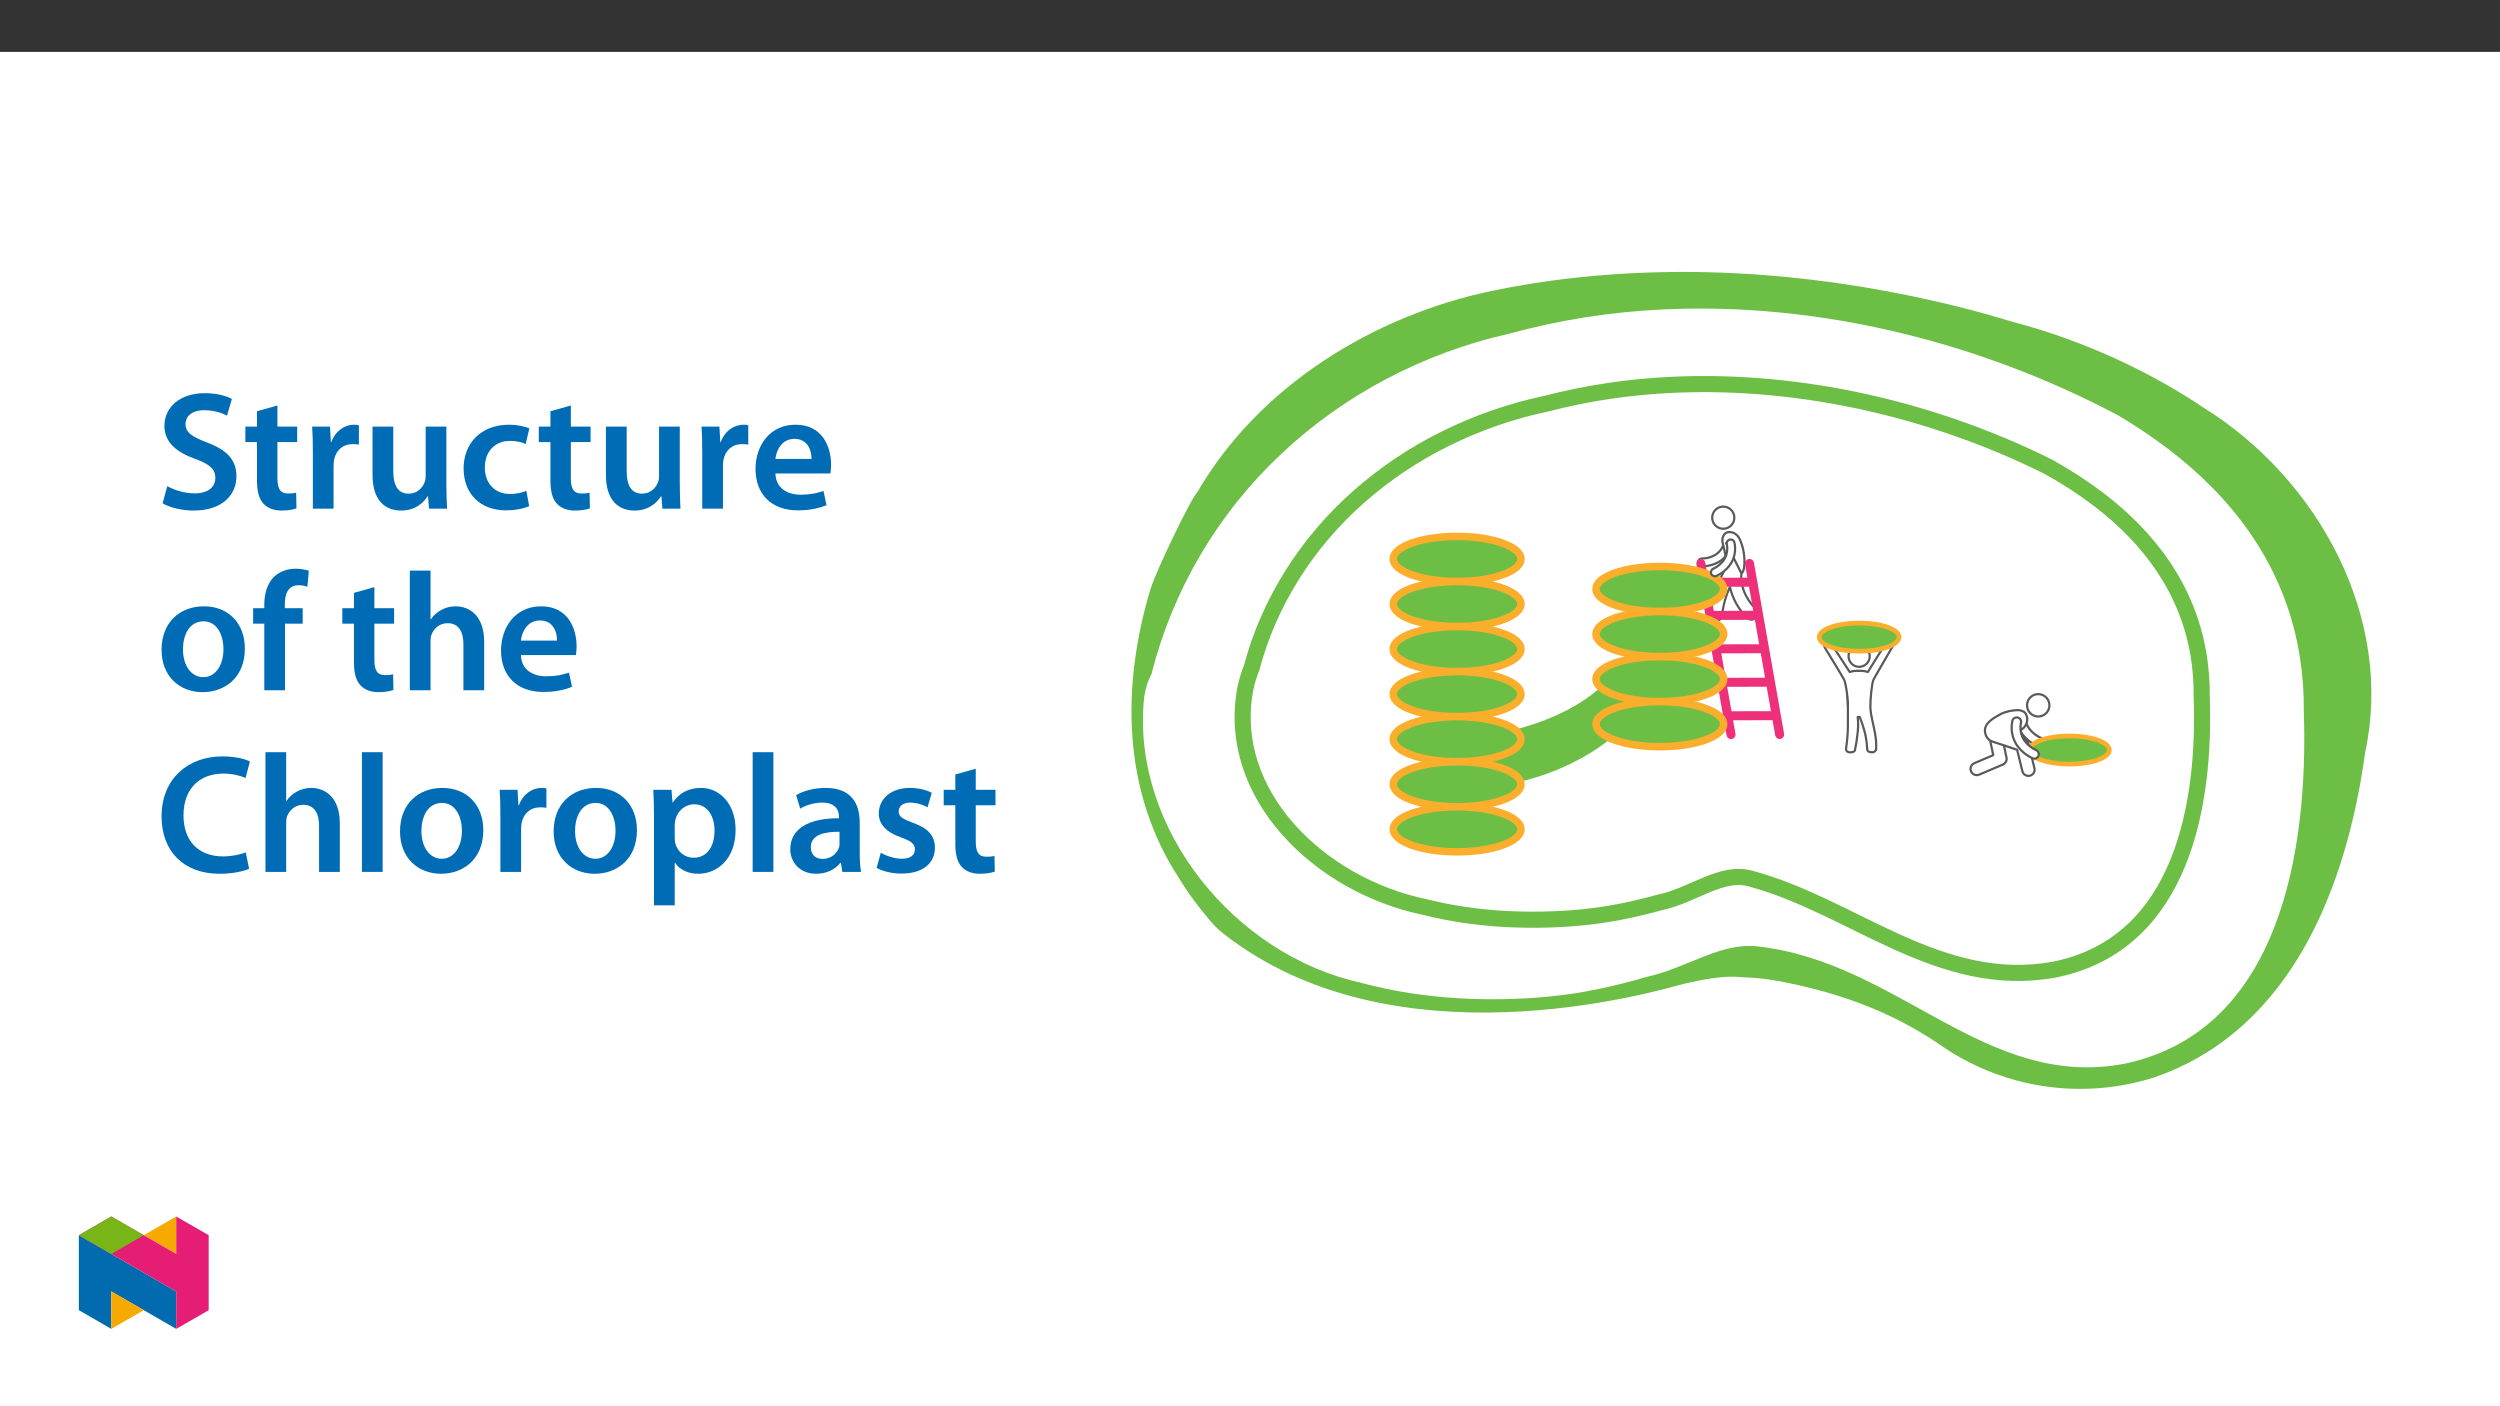
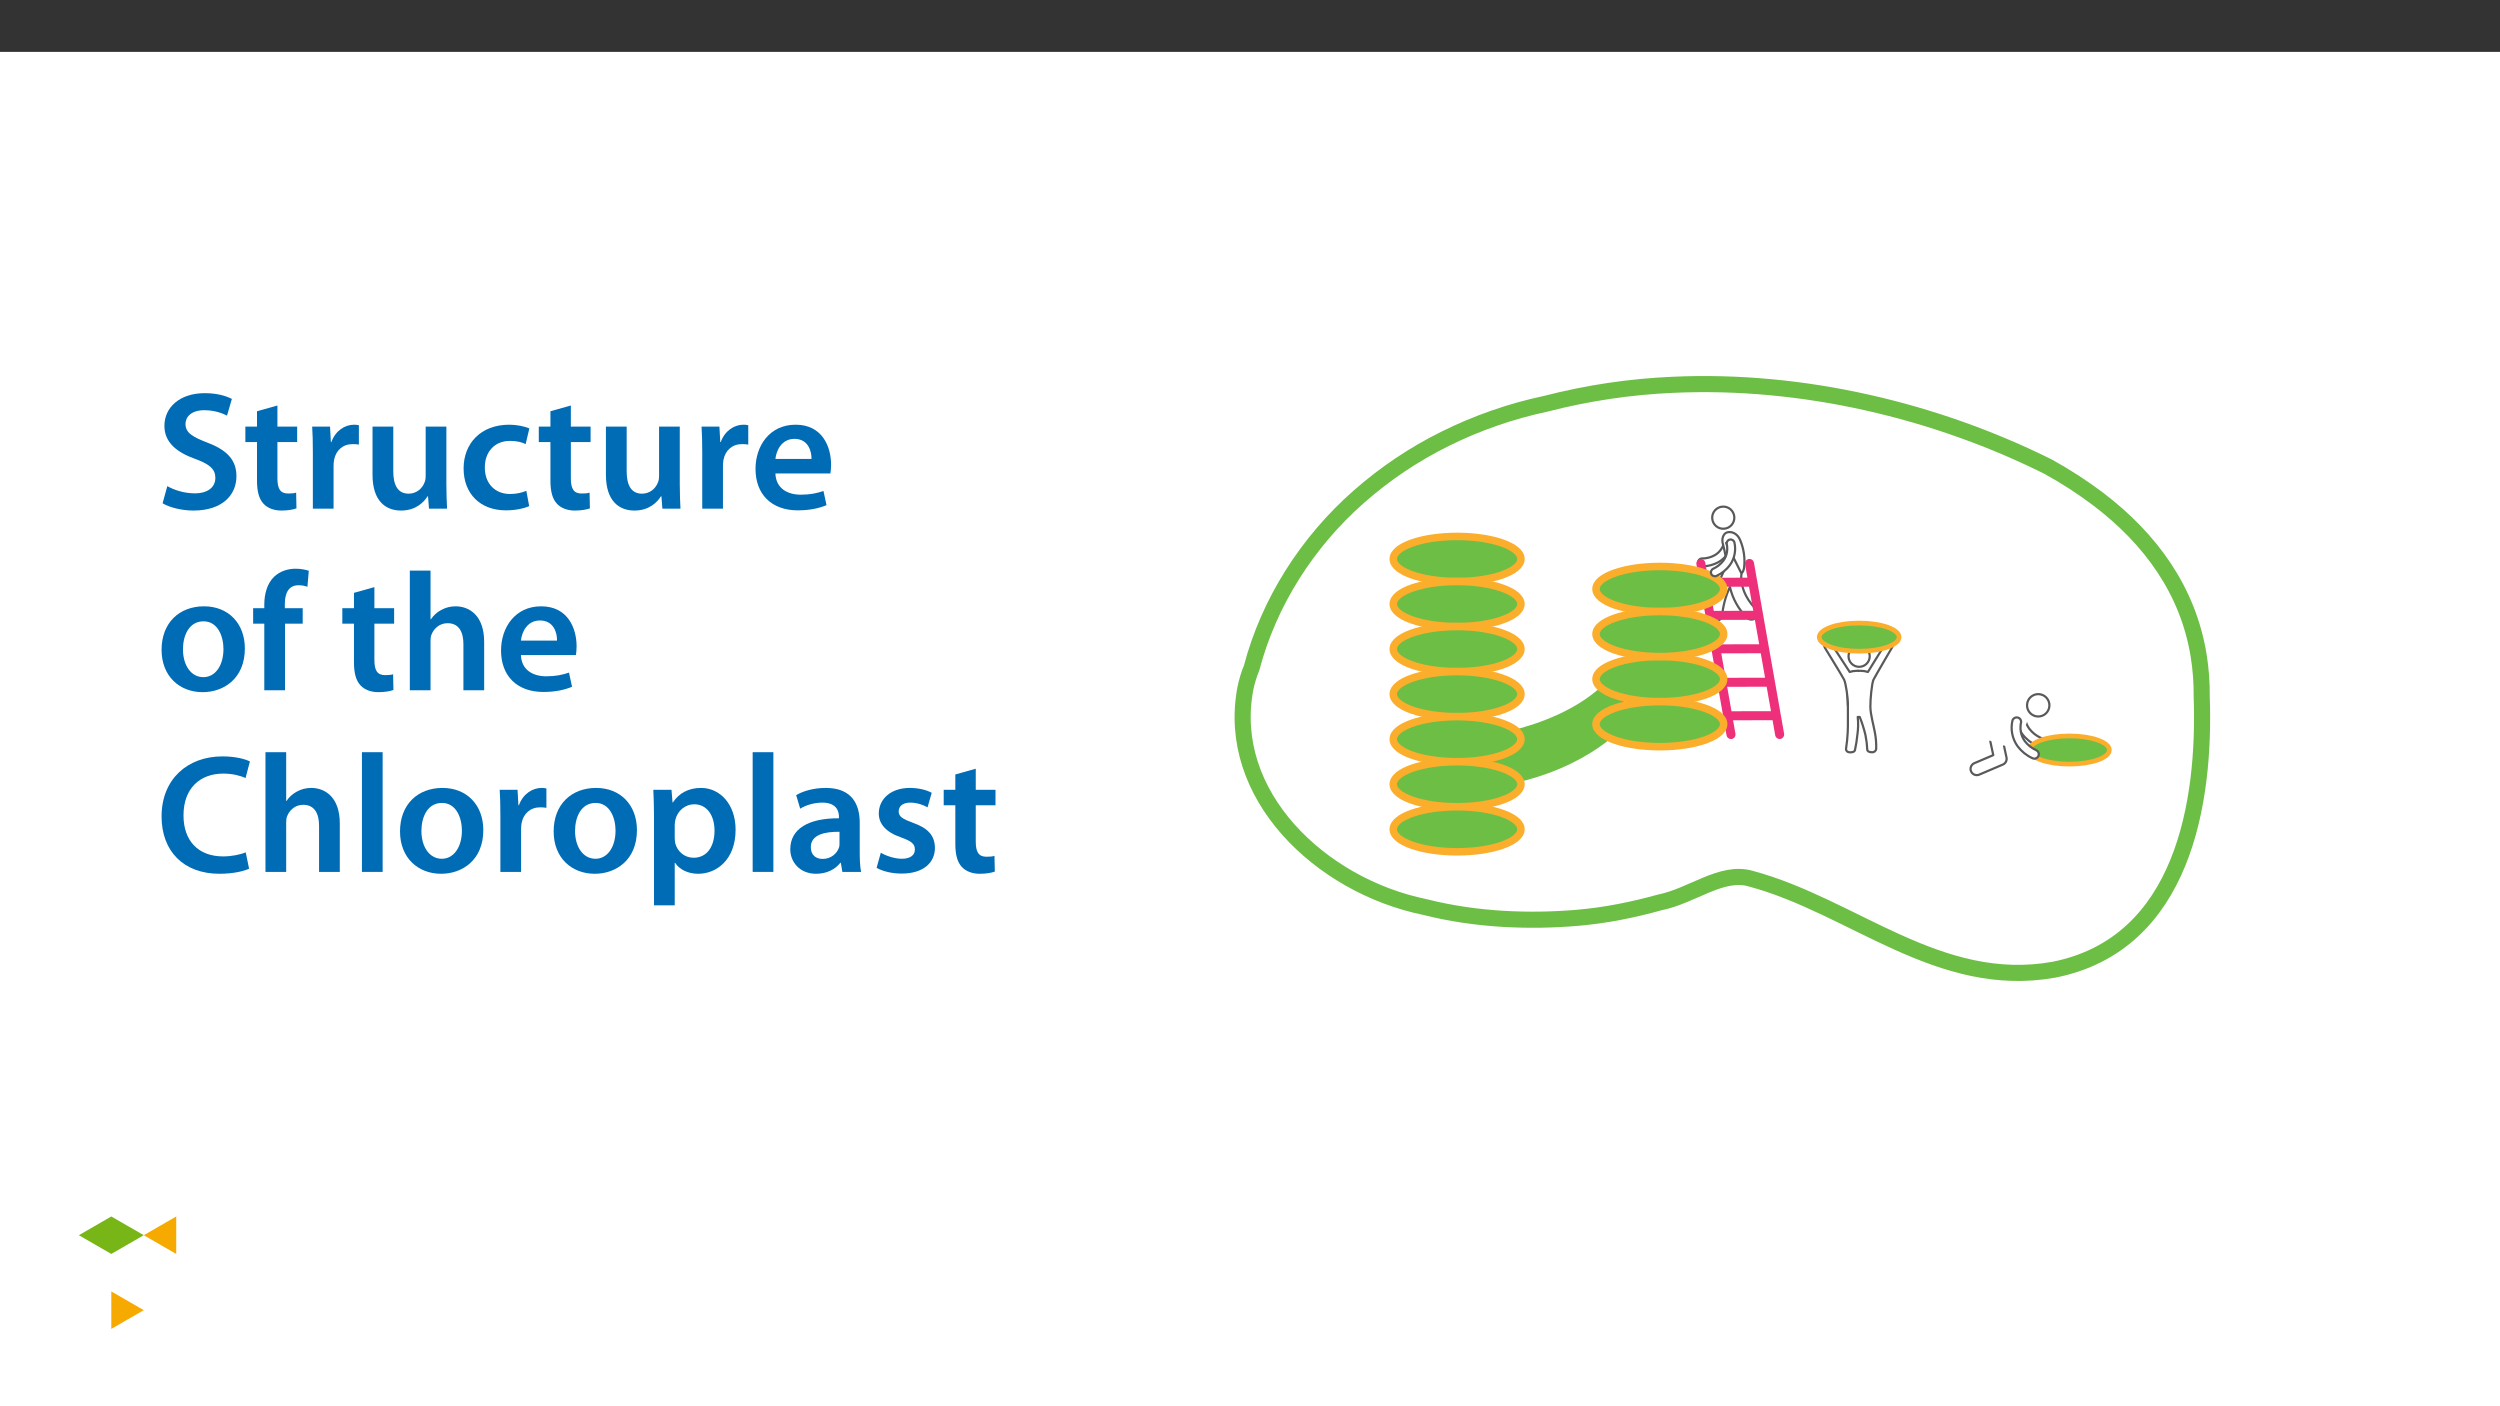
<svg xmlns="http://www.w3.org/2000/svg" xmlns:xlink="http://www.w3.org/1999/xlink" viewBox="0 0 960 540" version="1.1">
  <rect x="0" y="0" width="960" height="540" fill="#333333" stroke="none" />
  <defs>
    <g>
      <symbol overflow="visible" id="glyph0-0">
        <path style="stroke:none;" d="M 0 0 L 32.375 0 L 32.375 -45.328 L 0 -45.328 Z M 16.188 -25.578 L 5.188 -42.094 L 27.188 -42.094 Z M 18.125 -22.656 L 29.141 -39.172 L 29.141 -6.156 Z M 5.188 -3.234 L 16.188 -19.75 L 27.188 -3.234 Z M 3.234 -39.172 L 14.25 -22.656 L 3.234 -6.156 Z M 3.234 -39.172 " />
      </symbol>
      <symbol overflow="visible" id="glyph0-1">
        <path style="stroke:none;" d="M 2.656 -2.078 C 5.047 -0.578 9.844 0.719 14.5 0.719 C 25.703 0.719 31.016 -5.375 31.016 -12.438 C 31.016 -18.719 27.391 -22.531 19.812 -25.375 C 13.984 -27.641 11.453 -29.203 11.453 -32.562 C 11.453 -35.156 13.594 -37.812 18.641 -37.812 C 22.734 -37.812 25.766 -36.578 27.391 -35.734 L 29.266 -42.156 C 27 -43.312 23.562 -44.359 18.844 -44.359 C 9.328 -44.359 3.359 -38.984 3.359 -31.797 C 3.359 -25.516 7.969 -21.688 15.219 -19.094 C 20.719 -17.094 22.922 -15.156 22.922 -11.844 C 22.922 -8.281 20.078 -5.891 15.016 -5.891 C 10.938 -5.891 7 -7.188 4.469 -8.672 Z M 2.656 -2.078 " />
      </symbol>
      <symbol overflow="visible" id="glyph0-2">
        <path style="stroke:none;" d="M 5.562 -37.422 L 5.562 -31.531 L 1.094 -31.531 L 1.094 -25.578 L 5.562 -25.578 L 5.562 -10.75 C 5.562 -6.609 6.344 -3.688 8.094 -1.875 C 9.578 -0.266 11.984 0.719 14.953 0.719 C 17.422 0.719 19.547 0.328 20.719 -0.125 L 20.594 -6.156 C 19.688 -5.891 18.906 -5.828 17.484 -5.828 C 14.438 -5.828 13.406 -7.766 13.406 -11.656 L 13.406 -25.578 L 20.984 -25.578 L 20.984 -31.531 L 13.406 -31.531 L 13.406 -39.625 Z M 5.562 -37.422 " />
      </symbol>
      <symbol overflow="visible" id="glyph0-3">
        <path style="stroke:none;" d="M 4.281 0 L 12.234 0 L 12.234 -16.375 C 12.234 -17.219 12.297 -18.062 12.438 -18.781 C 13.141 -22.406 15.797 -24.797 19.547 -24.797 C 20.531 -24.797 21.234 -24.734 21.953 -24.609 L 21.953 -32.047 C 21.297 -32.188 20.844 -32.25 20.078 -32.25 C 16.641 -32.25 12.953 -29.984 11.391 -25.578 L 11.203 -25.578 L 10.875 -31.531 L 4.016 -31.531 C 4.203 -28.75 4.281 -25.641 4.281 -21.375 Z M 4.281 0 " />
      </symbol>
      <symbol overflow="visible" id="glyph0-4">
        <path style="stroke:none;" d="M 32.5 -31.531 L 24.547 -31.531 L 24.547 -12.5 C 24.547 -11.594 24.406 -10.688 24.094 -10.031 C 23.312 -7.969 21.234 -5.766 18 -5.766 C 13.797 -5.766 12.109 -9.125 12.109 -14.375 L 12.109 -31.531 L 4.141 -31.531 L 4.141 -13.016 C 4.141 -2.719 9.391 0.719 15.094 0.719 C 20.781 0.719 23.891 -2.531 25.25 -4.734 L 25.453 -4.734 L 25.828 0 L 32.766 0 C 32.641 -2.594 32.5 -5.703 32.5 -9.453 Z M 32.5 -31.531 " />
      </symbol>
      <symbol overflow="visible" id="glyph0-5">
        <path style="stroke:none;" d="M 26.359 -6.859 C 24.797 -6.219 22.797 -5.641 20.078 -5.641 C 14.641 -5.641 10.422 -9.328 10.422 -15.797 C 10.359 -21.562 13.984 -26.031 20.078 -26.031 C 22.922 -26.031 24.797 -25.453 26.094 -24.797 L 27.516 -30.828 C 25.703 -31.594 22.734 -32.25 19.812 -32.25 C 8.734 -32.25 2.266 -24.922 2.266 -15.469 C 2.266 -5.703 8.672 0.641 18.516 0.641 C 22.469 0.641 25.766 -0.188 27.453 -0.969 Z M 26.359 -6.859 " />
      </symbol>
      <symbol overflow="visible" id="glyph0-6">
        <path style="stroke:none;" d="M 31.016 -13.531 C 31.141 -14.25 31.281 -15.406 31.281 -16.906 C 31.281 -23.828 27.906 -32.25 17.672 -32.25 C 7.578 -32.25 2.266 -24.016 2.266 -15.281 C 2.266 -5.641 8.281 0.641 18.516 0.641 C 23.047 0.641 26.812 -0.188 29.531 -1.359 L 28.359 -6.797 C 25.906 -5.953 23.312 -5.375 19.625 -5.375 C 14.5 -5.375 10.094 -7.828 9.906 -13.531 Z M 9.906 -19.094 C 10.234 -22.344 12.297 -26.812 17.219 -26.812 C 22.531 -26.812 23.828 -22.016 23.766 -19.094 Z M 9.906 -19.094 " />
      </symbol>
      <symbol overflow="visible" id="glyph0-7">
        <path style="stroke:none;" d="M 18.578 -32.25 C 9.062 -32.25 2.266 -25.906 2.266 -15.547 C 2.266 -5.375 9.188 0.719 18.062 0.719 C 26.094 0.719 34.25 -4.469 34.25 -16.062 C 34.25 -25.641 27.969 -32.25 18.578 -32.25 Z M 18.391 -26.484 C 23.828 -26.484 26.031 -20.781 26.031 -15.859 C 26.031 -9.453 22.859 -5.047 18.328 -5.047 C 13.531 -5.047 10.484 -9.641 10.484 -15.734 C 10.484 -20.984 12.75 -26.484 18.391 -26.484 Z M 18.391 -26.484 " />
      </symbol>
      <symbol overflow="visible" id="glyph0-8">
        <path style="stroke:none;" d="M 13.141 0 L 13.141 -25.578 L 19.938 -25.578 L 19.938 -31.531 L 13.078 -31.531 L 13.078 -33.156 C 13.078 -37.031 14.375 -40.344 18.328 -40.344 C 19.812 -40.344 20.844 -40.078 21.75 -39.75 L 22.281 -45.906 C 21.047 -46.297 19.359 -46.688 17.219 -46.688 C 14.438 -46.688 11.328 -45.844 9 -43.641 C 6.281 -41.047 5.188 -36.969 5.188 -32.891 L 5.188 -31.531 L 0.906 -31.531 L 0.906 -25.578 L 5.188 -25.578 L 5.188 0 Z M 13.141 0 " />
      </symbol>
      <symbol overflow="visible" id="glyph0-9">
        <path style="stroke:none;" d="M 4.281 0 L 12.234 0 L 12.234 -18.906 C 12.234 -19.75 12.297 -20.594 12.562 -21.297 C 13.469 -23.703 15.672 -25.766 18.781 -25.766 C 23.188 -25.766 24.859 -22.281 24.859 -17.734 L 24.859 0 L 32.828 0 L 32.828 -18.578 C 32.828 -28.688 27.188 -32.25 21.828 -32.25 C 19.812 -32.25 17.938 -31.734 16.312 -30.828 C 14.703 -29.984 13.344 -28.75 12.375 -27.266 L 12.234 -27.266 L 12.234 -45.969 L 4.281 -45.969 Z M 4.281 0 " />
      </symbol>
      <symbol overflow="visible" id="glyph0-10">
        <path style="stroke:none;" d="M 34.578 -7.516 C 32.438 -6.609 29.078 -5.953 25.906 -5.953 C 16.25 -5.953 10.688 -12.047 10.688 -21.688 C 10.688 -32.188 17.094 -37.75 25.969 -37.75 C 29.531 -37.75 32.438 -36.969 34.516 -36.062 L 36.188 -42.406 C 34.578 -43.25 30.891 -44.359 25.641 -44.359 C 12.297 -44.359 2.266 -35.672 2.266 -21.297 C 2.266 -7.969 10.688 0.719 24.547 0.719 C 29.844 0.719 34 -0.328 35.875 -1.234 Z M 34.578 -7.516 " />
      </symbol>
      <symbol overflow="visible" id="glyph0-11">
        <path style="stroke:none;" d="M 4.281 0 L 12.234 0 L 12.234 -45.969 L 4.281 -45.969 Z M 4.281 0 " />
      </symbol>
      <symbol overflow="visible" id="glyph0-12">
        <path style="stroke:none;" d="M 4.281 12.828 L 12.234 12.828 L 12.234 -3.5 L 12.375 -3.5 C 13.984 -0.969 17.281 0.719 21.234 0.719 C 28.422 0.719 35.609 -4.797 35.609 -16.188 C 35.609 -26.031 29.594 -32.25 22.344 -32.25 C 17.547 -32.25 13.859 -30.234 11.531 -26.672 L 11.391 -26.672 L 11 -31.531 L 4.016 -31.531 C 4.141 -28.562 4.281 -25.188 4.281 -21.047 Z M 12.234 -18.062 C 12.234 -18.719 12.375 -19.422 12.5 -20.078 C 13.344 -23.562 16.375 -25.969 19.688 -25.969 C 24.797 -25.969 27.516 -21.438 27.516 -15.859 C 27.516 -9.641 24.547 -5.438 19.484 -5.438 C 16.062 -5.438 13.281 -7.766 12.438 -11 C 12.297 -11.719 12.234 -12.438 12.234 -13.203 Z M 12.234 -18.062 " />
      </symbol>
      <symbol overflow="visible" id="glyph0-13">
        <path style="stroke:none;" d="M 28.75 -18.906 C 28.75 -25.828 25.828 -32.25 15.734 -32.25 C 10.75 -32.25 6.672 -30.891 4.344 -29.469 L 5.891 -24.281 C 8.031 -25.641 11.266 -26.609 14.375 -26.609 C 19.938 -26.609 20.781 -23.188 20.781 -21.109 L 20.781 -20.594 C 9.125 -20.656 2.078 -16.578 2.078 -8.672 C 2.078 -3.891 5.641 0.719 11.984 0.719 C 16.125 0.719 19.422 -1.031 21.297 -3.5 L 21.5 -3.5 L 22.078 0 L 29.266 0 C 28.875 -1.938 28.75 -4.734 28.75 -7.578 Z M 20.984 -11.078 C 20.984 -10.484 20.984 -9.906 20.781 -9.328 C 20 -7.062 17.734 -4.984 14.5 -4.984 C 11.984 -4.984 9.969 -6.406 9.969 -9.516 C 9.969 -14.312 15.344 -15.469 20.984 -15.406 Z M 20.984 -11.078 " />
      </symbol>
      <symbol overflow="visible" id="glyph0-14">
        <path style="stroke:none;" d="M 2.328 -1.547 C 4.656 -0.266 8.094 0.641 11.906 0.641 C 20.266 0.641 24.734 -3.5 24.734 -9.266 C 24.672 -13.922 22.078 -16.828 16.312 -18.844 C 12.297 -20.328 10.812 -21.234 10.812 -23.25 C 10.812 -25.188 12.375 -26.609 15.219 -26.609 C 18 -26.609 20.594 -25.578 21.891 -24.797 L 23.5 -30.375 C 21.625 -31.406 18.578 -32.25 15.094 -32.25 C 7.766 -32.25 3.172 -27.969 3.172 -22.406 C 3.172 -18.641 5.703 -15.281 11.844 -13.203 C 15.734 -11.781 17.031 -10.75 17.031 -8.609 C 17.031 -6.547 15.469 -5.047 11.984 -5.047 C 9.125 -5.047 5.703 -6.281 3.953 -7.375 Z M 2.328 -1.547 " />
      </symbol>
    </g>
    <clipPath id="clip1">
      <path d="M 434.492 104.426 L 910.613 104.426 L 910.613 418.129 L 434.492 418.129 Z M 434.492 104.426 " />
    </clipPath>
    <clipPath id="clip2">
-       <path d="M 30.277 474 L 68 474 L 68 510.301 L 30.277 510.301 Z M 30.277 474 " />
-     </clipPath>
+       </clipPath>
    <clipPath id="clip3">
      <path d="M 42 495 L 56 495 L 56 510.301 L 42 510.301 Z M 42 495 " />
    </clipPath>
    <clipPath id="clip4">
      <path d="M 55 467.125 L 68 467.125 L 68 482 L 55 482 Z M 55 467.125 " />
    </clipPath>
    <clipPath id="clip5">
-       <path d="M 30.277 467.125 L 80.133 467.125 L 80.133 510.301 L 30.277 510.301 Z M 30.277 467.125 " />
-     </clipPath>
+       </clipPath>
    <clipPath id="clip6">
      <path d="M 30.277 467.125 L 56 467.125 L 56 482 L 30.277 482 Z M 30.277 467.125 " />
    </clipPath>
  </defs>
  <g id="surface1">
    <path style=" stroke:none;fill-rule:nonzero;fill:rgb(100%,100%,100%);fill-opacity:1;" d="M 0 559.926 L 960 559.926 L 960 19.926 L 0 19.926 Z M 0 559.926 " />
    <g clip-path="url(#clip1)" clip-rule="nonzero">
-       <path style=" stroke:none;fill-rule:nonzero;fill:rgb(42.4%,74.5%,27.1%);fill-opacity:1;" d="M 459.777 189.023 C 483.316 148.301 527.516 121.102 573.172 111.641 C 577.84 110.668 582.539 109.805 587.27 109.043 C 639.207 100.68 693.055 104.074 744.652 116.02 C 754 118.191 763.246 120.66 772.285 123.43 C 793.129 128.91 813.168 137.07 831.902 147.711 C 836.703 150.449 841.406 153.355 845.98 156.426 C 890.469 184 919.367 237.551 908.211 288.977 C 907.668 292.992 907.035 297.012 906.305 301.039 C 897.562 349.316 875.504 397.008 827.441 413.656 C 799.281 422.664 768.527 417.906 744.406 400.812 C 724.742 387.527 704.078 380.668 682.629 376.68 C 678.352 375.879 674.016 375.414 669.668 375.301 C 661.816 374.402 654.168 376.102 646.516 377.801 C 634.723 380.988 535.168 410.102 469.59 358.352 C 466.094 355.594 463.359 351.988 460.574 348.492 C 457.777 344.969 455.207 341.273 452.871 337.426 C 430.781 303.793 430.645 263.348 441.723 226.406 C 442.832 222.715 446.848 213.75 450.836 205.516 C 452.828 201.398 454.812 197.465 456.426 194.465 C 458.035 191.465 459.277 189.402 459.777 189.023 " />
-     </g>
+       </g>
    <path style=" stroke:none;fill-rule:nonzero;fill:rgb(100%,100%,100%);fill-opacity:1;" d="M 442.117 259.02 C 450.289 226.562 467.625 197.141 492.051 174.258 C 504.098 162.941 517.613 153.297 532.234 145.586 C 547.074 137.742 562.887 131.895 579.262 128.195 C 598.613 122.891 618.492 119.75 638.535 118.832 C 698.777 115.914 760.684 131.609 813.078 159.355 C 821.281 164.156 829.125 169.555 836.535 175.508 C 860.781 195.125 878.281 220.523 883.238 252.875 C 884.254 259.578 884.73 266.352 884.664 273.133 C 886.422 325.129 876.215 395.711 815.84 408.469 C 762.266 418.672 728.969 369.301 674.676 363.395 C 660.504 361.855 647.465 371.902 632.137 375.168 C 625.922 377.004 619.637 378.602 613.305 379.887 C 606.988 381.188 600.602 382.141 594.18 382.746 C 582.602 383.816 570.957 384 559.348 383.293 C 553.336 382.91 547.254 382.266 541.156 381.309 C 535 380.348 528.898 379.059 522.879 377.449 C 473.984 366.797 434.867 318.301 439.219 269.148 C 439.789 262.723 442.117 259.02 442.117 259.02 " />
    <path style=" stroke:none;fill-rule:nonzero;fill:rgb(100%,100%,100%);fill-opacity:1;" d="M 480.625 256.473 C 487.266 231.242 501.988 208.16 521.789 190.738 C 531.805 181.906 542.945 174.43 554.914 168.504 C 567.219 162.398 580.246 157.867 593.684 155.02 C 609.672 150.898 626.051 148.465 642.551 147.758 C 692.211 145.496 743.246 157.668 786.438 179.184 C 793.176 182.891 799.641 187.074 805.777 191.707 C 825.766 206.922 840.191 226.617 844.281 251.707 C 845.117 256.902 845.508 262.156 845.453 267.418 C 846.902 307.738 838.488 362.477 788.715 372.367 C 744.551 380.281 711.602 347.969 672.344 337.414 C 661.125 334.117 649.91 344.008 637.273 346.547 C 632.148 347.965 626.969 349.207 621.75 350.203 C 616.535 351.211 611.273 351.949 605.984 352.418 C 596.434 353.25 586.836 353.395 577.266 352.844 C 572.312 352.547 567.297 352.047 562.27 351.305 C 557.199 350.559 552.172 349.562 547.203 348.312 C 506.895 340.055 470.441 305.102 478.234 264.328 C 478.785 261.641 479.586 259.012 480.625 256.473 " />
    <path style="fill:none;stroke-width:7.278;stroke-linecap:round;stroke-linejoin:round;stroke:rgb(42.4%,74.5%,27.1%);stroke-opacity:1;stroke-miterlimit:4;" d="M 0 0.001 C 7.813 29.684 25.133 56.839 48.428 77.335 C 60.212 87.726 73.318 96.522 87.399 103.493 C 101.875 110.676 117.201 116.007 133.01 119.357 C 151.82 124.206 171.089 127.069 190.501 127.9 C 248.925 130.561 308.966 116.241 359.78 90.929 C 367.707 86.568 375.313 81.646 382.532 76.195 C 406.048 58.296 423.019 35.125 427.831 5.607 C 428.814 -0.505 429.274 -6.686 429.21 -12.876 C 430.915 -60.312 421.016 -124.71 362.459 -136.346 C 310.501 -145.657 271.737 -107.642 225.552 -95.225 C 212.353 -91.346 199.159 -102.982 184.292 -105.969 C 178.263 -107.637 172.169 -109.099 166.03 -110.271 C 159.894 -111.456 153.704 -112.325 147.482 -112.876 C 136.246 -113.855 124.954 -114.025 113.695 -113.377 C 107.868 -113.028 101.967 -112.44 96.053 -111.566 C 90.087 -110.689 84.173 -109.517 78.327 -108.046 C 30.905 -98.331 -11.981 -57.21 -2.812 -9.241 C -2.164 -6.079 -1.222 -2.986 0 0.001 Z M 0 0.001 " transform="matrix(0.85,0,0,-0.85,480.625,256.473)" />
    <path style=" stroke:none;fill-rule:nonzero;fill:rgb(100%,100%,100%);fill-opacity:1;" d="M 660.957 210.863 C 661.367 210.254 661.691 209.598 661.93 208.902 C 662.016 208.645 662.07 208.434 662.105 208.301 C 662.121 208.23 662.129 208.184 662.137 208.152 L 662.141 208.133 C 662.27 207.305 663.043 206.742 663.867 206.875 C 664.691 207.004 665.258 207.777 665.125 208.602 C 664.508 211.652 662.609 214.293 659.914 215.852 C 657.973 216.918 655.797 217.48 653.582 217.484 C 652.75 217.508 652.055 216.848 652.035 216.016 C 652.012 215.18 652.672 214.488 653.504 214.465 C 655.219 214.469 656.906 214.047 658.41 213.23 C 659.43 212.648 660.301 211.836 660.957 210.863 " />
    <path style="fill:none;stroke-width:1;stroke-linecap:round;stroke-linejoin:round;stroke:rgb(34.499%,34.9%,35.699%);stroke-opacity:1;stroke-miterlimit:4;" d="M 0.001 -0.001 C 0.484 0.716 0.865 1.488 1.145 2.306 C 1.247 2.609 1.311 2.857 1.352 3.013 C 1.371 3.096 1.38 3.151 1.389 3.188 L 1.394 3.211 C 1.545 4.185 2.455 4.847 3.425 4.691 C 4.395 4.539 5.061 3.629 4.905 2.659 C 4.179 -0.93 1.945 -4.036 -1.226 -5.87 C -3.51 -7.125 -6.07 -7.786 -8.675 -7.791 C -9.654 -7.818 -10.472 -7.042 -10.495 -6.063 C -10.523 -5.08 -9.746 -4.266 -8.767 -4.239 C -6.75 -4.243 -4.764 -3.747 -2.995 -2.786 C -1.796 -2.102 -0.771 -1.146 0.001 -0.001 Z M 0.001 -0.001 " transform="matrix(0.85,0,0,-0.85,660.956,210.862)" />
    <path style="fill-rule:nonzero;fill:rgb(100%,100%,100%);fill-opacity:1;stroke-width:1;stroke-linecap:round;stroke-linejoin:round;stroke:rgb(34.499%,34.9%,35.699%);stroke-opacity:1;stroke-miterlimit:4;" d="M -0.001 -0.002 C -0.732 2.663 0.831 5.416 3.496 6.147 C 6.157 6.878 8.91 5.315 9.641 2.65 C 10.376 -0.011 8.809 -2.764 6.148 -3.495 C 3.483 -4.23 0.73 -2.663 -0.001 -0.002 Z M -0.001 -0.002 " transform="matrix(0.85,0,0,-0.85,657.637,199.916)" />
    <path style="fill-rule:nonzero;fill:rgb(100%,100%,100%);fill-opacity:1;stroke-width:1;stroke-linecap:round;stroke-linejoin:round;stroke:rgb(34.499%,34.9%,35.699%);stroke-opacity:1;stroke-miterlimit:4;" d="M -0 0 L 6.93 -13.864 Z M -1.163 -12.941 C -1.319 -13.198 -2.427 -15.822 -2.583 -16.103 C -5.212 -21.08 -6.834 -26.521 -7.344 -32.127 C -7.519 -33.648 -6.43 -35.027 -4.904 -35.206 C -3.383 -35.381 -2.004 -34.292 -1.825 -32.766 C -1.402 -28.308 -0.212 -23.956 1.695 -19.903 C 2.89 -25.17 5.565 -29.986 9.407 -33.786 C 10.473 -34.889 12.228 -34.926 13.336 -33.86 C 14.439 -32.798 14.476 -31.038 13.409 -29.931 C 7.927 -24.205 6.943 -19.044 6.81 -16.144 C 6.764 -15.376 6.806 -14.6 6.934 -13.841 L 6.934 -13.832 C 7.587 -13.056 7.996 -12.104 8.106 -11.093 C 8.579 -6.916 7.977 -2.688 6.355 1.186 C 5.105 4.394 2.316 5.313 0.441 4.766 C -1.439 4.219 -2.165 1.54 -1.439 -0.643 C -1.021 -2.408 -0.437 -4.604 -0.074 -6.879 C -0.069 -6.87 -0.023 -7.973 -0.019 -7.964 " transform="matrix(0.85,0,0,-0.85,662.852,208.485)" />
    <path style=" stroke:none;fill-rule:nonzero;fill:rgb(42.4%,74.5%,27.1%);fill-opacity:1;" d="M 566.012 283.121 C 566.012 283.121 608.543 279.516 623.68 252.844 L 623.68 278.797 C 623.68 278.797 607.102 298.258 570.336 302.586 Z M 566.012 283.121 " />
    <path style=" stroke:none;fill-rule:nonzero;fill:rgb(42.4%,74.5%,27.1%);fill-opacity:1;" d="M 559.523 205.988 C 573.059 205.988 584.035 209.863 584.035 214.641 C 584.035 219.418 573.059 223.289 559.523 223.289 C 545.988 223.289 535.016 219.418 535.016 214.641 C 535.016 209.863 545.988 205.988 559.523 205.988 " />
    <path style="fill:none;stroke-width:3.392;stroke-linecap:round;stroke-linejoin:round;stroke:rgb(98.399%,67.799%,17.299%);stroke-opacity:1;stroke-miterlimit:4;" d="M -0 0.001 C 15.923 0.001 28.837 -4.558 28.837 -10.179 C 28.837 -15.799 15.923 -20.353 -0 -20.353 C -15.924 -20.353 -28.833 -15.799 -28.833 -10.179 C -28.833 -4.558 -15.924 0.001 -0 0.001 Z M -0 0.001 " transform="matrix(0.85,0,0,-0.85,559.524,205.989)" />
    <path style=" stroke:none;fill-rule:nonzero;fill:rgb(42.4%,74.5%,27.1%);fill-opacity:1;" d="M 559.523 223.289 C 573.059 223.289 584.035 227.164 584.035 231.941 C 584.035 236.719 573.059 240.59 559.523 240.59 C 545.988 240.59 535.016 236.719 535.016 231.941 C 535.016 227.164 545.988 223.289 559.523 223.289 " />
    <path style="fill:none;stroke-width:3.392;stroke-linecap:round;stroke-linejoin:round;stroke:rgb(98.399%,67.799%,17.299%);stroke-opacity:1;stroke-miterlimit:4;" d="M -0 0.001 C 15.923 0.001 28.837 -4.558 28.837 -10.179 C 28.837 -15.799 15.923 -20.353 -0 -20.353 C -15.924 -20.353 -28.833 -15.799 -28.833 -10.179 C -28.833 -4.558 -15.924 0.001 -0 0.001 Z M -0 0.001 " transform="matrix(0.85,0,0,-0.85,559.524,223.29)" />
    <path style=" stroke:none;fill-rule:nonzero;fill:rgb(42.4%,74.5%,27.1%);fill-opacity:1;" d="M 559.523 240.59 C 573.059 240.59 584.035 244.465 584.035 249.242 C 584.035 254.02 573.059 257.891 559.523 257.891 C 545.988 257.891 535.016 254.02 535.016 249.242 C 535.016 244.465 545.988 240.59 559.523 240.59 " />
    <path style="fill:none;stroke-width:3.392;stroke-linecap:round;stroke-linejoin:round;stroke:rgb(98.399%,67.799%,17.299%);stroke-opacity:1;stroke-miterlimit:4;" d="M -0 0.001 C 15.923 0.001 28.837 -4.558 28.837 -10.178 C 28.837 -15.799 15.923 -20.353 -0 -20.353 C -15.924 -20.353 -28.833 -15.799 -28.833 -10.178 C -28.833 -4.558 -15.924 0.001 -0 0.001 Z M -0 0.001 " transform="matrix(0.85,0,0,-0.85,559.524,240.591)" />
    <path style=" stroke:none;fill-rule:nonzero;fill:rgb(42.4%,74.5%,27.1%);fill-opacity:1;" d="M 559.523 257.891 C 573.059 257.891 584.035 261.766 584.035 266.543 C 584.035 271.32 573.059 275.191 559.523 275.191 C 545.988 275.191 535.016 271.32 535.016 266.543 C 535.016 261.766 545.988 257.891 559.523 257.891 " />
    <path style="fill:none;stroke-width:3.392;stroke-linecap:round;stroke-linejoin:round;stroke:rgb(98.399%,67.799%,17.299%);stroke-opacity:1;stroke-miterlimit:4;" d="M -0 0 C 15.923 0 28.837 -4.558 28.837 -10.179 C 28.837 -15.799 15.923 -20.353 -0 -20.353 C -15.924 -20.353 -28.833 -15.799 -28.833 -10.179 C -28.833 -4.558 -15.924 0 -0 0 Z M -0 0 " transform="matrix(0.85,0,0,-0.85,559.524,257.891)" />
    <path style=" stroke:none;fill-rule:nonzero;fill:rgb(42.4%,74.5%,27.1%);fill-opacity:1;" d="M 559.523 275.191 C 573.059 275.191 584.035 279.066 584.035 283.844 C 584.035 288.621 573.059 292.492 559.523 292.492 C 545.988 292.492 535.016 288.621 535.016 283.844 C 535.016 279.066 545.988 275.191 559.523 275.191 " />
    <path style="fill:none;stroke-width:3.392;stroke-linecap:round;stroke-linejoin:round;stroke:rgb(98.399%,67.799%,17.299%);stroke-opacity:1;stroke-miterlimit:4;" d="M -0 0 C 15.923 0 28.837 -4.559 28.837 -10.179 C 28.837 -15.8 15.923 -20.354 -0 -20.354 C -15.924 -20.354 -28.833 -15.8 -28.833 -10.179 C -28.833 -4.559 -15.924 0 -0 0 Z M -0 0 " transform="matrix(0.85,0,0,-0.85,559.524,275.191)" />
    <path style=" stroke:none;fill-rule:nonzero;fill:rgb(42.4%,74.5%,27.1%);fill-opacity:1;" d="M 559.523 292.492 C 573.059 292.492 584.035 296.367 584.035 301.145 C 584.035 305.922 573.059 309.793 559.523 309.793 C 545.988 309.793 535.016 305.922 535.016 301.145 C 535.016 296.367 545.988 292.492 559.523 292.492 " />
    <path style="fill:none;stroke-width:3.392;stroke-linecap:round;stroke-linejoin:round;stroke:rgb(98.399%,67.799%,17.299%);stroke-opacity:1;stroke-miterlimit:4;" d="M -0 0.001 C 15.923 0.001 28.837 -4.558 28.837 -10.179 C 28.837 -15.799 15.923 -20.353 -0 -20.353 C -15.924 -20.353 -28.833 -15.799 -28.833 -10.179 C -28.833 -4.558 -15.924 0.001 -0 0.001 Z M -0 0.001 " transform="matrix(0.85,0,0,-0.85,559.524,292.493)" />
    <path style=" stroke:none;fill-rule:nonzero;fill:rgb(42.4%,74.5%,27.1%);fill-opacity:1;" d="M 559.523 309.793 C 573.059 309.793 584.035 313.668 584.035 318.445 C 584.035 323.223 573.059 327.094 559.523 327.094 C 545.988 327.094 535.016 323.223 535.016 318.445 C 535.016 313.668 545.988 309.793 559.523 309.793 " />
    <path style="fill:none;stroke-width:3.392;stroke-linecap:round;stroke-linejoin:round;stroke:rgb(98.399%,67.799%,17.299%);stroke-opacity:1;stroke-miterlimit:4;" d="M -0 0 C 15.923 0 28.837 -4.558 28.837 -10.179 C 28.837 -15.799 15.923 -20.354 -0 -20.354 C -15.924 -20.354 -28.833 -15.799 -28.833 -10.179 C -28.833 -4.558 -15.924 0 -0 0 Z M -0 0 " transform="matrix(0.85,0,0,-0.85,559.524,309.793)" />
    <path style=" stroke:none;fill-rule:nonzero;fill:rgb(93.3%,18.799%,47.8%);fill-opacity:1;" d="M 664.891 273.121 L 663.238 263.734 L 678.395 263.703 L 680.051 273.09 Z M 671.621 225.293 L 673.254 234.543 L 658.094 234.574 L 656.465 225.324 Z M 660.359 247.422 L 658.707 238.039 L 673.863 238.008 L 675.52 247.391 Z M 676.129 250.855 L 677.785 260.242 L 662.625 260.273 L 660.973 250.887 Z M 685.094 281.738 L 673.516 216.07 C 673.348 215.129 672.449 214.5 671.508 214.664 C 670.562 214.832 669.934 215.73 670.102 216.672 L 671.012 221.828 L 655.852 221.859 L 654.836 216.094 C 654.668 215.152 653.77 214.523 652.828 214.688 C 651.887 214.855 651.258 215.754 651.422 216.695 L 663 282.363 C 663.168 283.305 664.066 283.934 665.008 283.766 C 665.953 283.602 666.582 282.703 666.414 281.762 L 665.5 276.586 L 680.66 276.551 L 681.68 282.34 C 681.848 283.281 682.746 283.91 683.688 283.746 C 684.629 283.578 685.258 282.68 685.094 281.738 Z M 685.094 281.738 " />
    <path style=" stroke:none;fill-rule:nonzero;fill:rgb(42.4%,74.5%,27.1%);fill-opacity:1;" d="M 637.375 252.125 C 650.914 252.125 661.887 255.996 661.887 260.773 C 661.887 265.551 650.914 269.426 637.375 269.426 C 623.84 269.426 612.867 265.551 612.867 260.773 C 612.867 255.996 623.84 252.125 637.375 252.125 " />
    <path style="fill:none;stroke-width:3.392;stroke-linecap:round;stroke-linejoin:round;stroke:rgb(98.399%,67.799%,17.299%);stroke-opacity:1;stroke-miterlimit:4;" d="M -0.002 -0.001 C 15.926 -0.001 28.835 -4.555 28.835 -10.176 C 28.835 -15.796 15.926 -20.355 -0.002 -20.355 C -15.926 -20.355 -28.835 -15.796 -28.835 -10.176 C -28.835 -4.555 -15.926 -0.001 -0.002 -0.001 Z M -0.002 -0.001 " transform="matrix(0.85,0,0,-0.85,637.377,252.124)" />
    <path style=" stroke:none;fill-rule:nonzero;fill:rgb(42.4%,74.5%,27.1%);fill-opacity:1;" d="M 637.375 269.426 C 650.914 269.426 661.887 273.297 661.887 278.074 C 661.887 282.852 650.914 286.727 637.375 286.727 C 623.84 286.727 612.867 282.852 612.867 278.074 C 612.867 273.297 623.84 269.426 637.375 269.426 " />
    <path style="fill:none;stroke-width:3.392;stroke-linecap:round;stroke-linejoin:round;stroke:rgb(98.399%,67.799%,17.299%);stroke-opacity:1;stroke-miterlimit:4;" d="M -0.002 -0.001 C 15.926 -0.001 28.835 -4.555 28.835 -10.176 C 28.835 -15.796 15.926 -20.355 -0.002 -20.355 C -15.926 -20.355 -28.835 -15.796 -28.835 -10.176 C -28.835 -4.555 -15.926 -0.001 -0.002 -0.001 Z M -0.002 -0.001 " transform="matrix(0.85,0,0,-0.85,637.377,269.425)" />
    <path style=" stroke:none;fill-rule:nonzero;fill:rgb(42.4%,74.5%,27.1%);fill-opacity:1;" d="M 637.375 217.523 C 650.914 217.523 661.887 221.395 661.887 226.172 C 661.887 230.949 650.914 234.824 637.375 234.824 C 623.84 234.824 612.867 230.949 612.867 226.172 C 612.867 221.395 623.84 217.523 637.375 217.523 " />
    <path style="fill:none;stroke-width:3.392;stroke-linecap:round;stroke-linejoin:round;stroke:rgb(98.399%,67.799%,17.299%);stroke-opacity:1;stroke-miterlimit:4;" d="M -0.002 -0.001 C 15.926 -0.001 28.835 -4.555 28.835 -10.176 C 28.835 -15.796 15.926 -20.355 -0.002 -20.355 C -15.926 -20.355 -28.835 -15.796 -28.835 -10.176 C -28.835 -4.555 -15.926 -0.001 -0.002 -0.001 Z M -0.002 -0.001 " transform="matrix(0.85,0,0,-0.85,637.377,217.523)" />
    <path style=" stroke:none;fill-rule:nonzero;fill:rgb(42.4%,74.5%,27.1%);fill-opacity:1;" d="M 637.375 234.824 C 650.914 234.824 661.887 238.695 661.887 243.473 C 661.887 248.25 650.914 252.125 637.375 252.125 C 623.84 252.125 612.867 248.25 612.867 243.473 C 612.867 238.695 623.84 234.824 637.375 234.824 " />
    <path style="fill:none;stroke-width:3.392;stroke-linecap:round;stroke-linejoin:round;stroke:rgb(98.399%,67.799%,17.299%);stroke-opacity:1;stroke-miterlimit:4;" d="M -0.002 -0.001 C 15.926 -0.001 28.835 -4.555 28.835 -10.175 C 28.835 -15.796 15.926 -20.355 -0.002 -20.355 C -15.926 -20.355 -28.835 -15.796 -28.835 -10.175 C -28.835 -4.555 -15.926 -0.001 -0.002 -0.001 Z M -0.002 -0.001 " transform="matrix(0.85,0,0,-0.85,637.377,234.824)" />
    <path style=" stroke:none;fill-rule:nonzero;fill:rgb(100%,100%,100%);fill-opacity:1;" d="M 663.148 212.055 C 663.273 211.332 663.297 210.598 663.227 209.867 C 663.199 209.598 663.164 209.383 663.137 209.246 C 663.121 209.18 663.113 209.129 663.105 209.098 L 663.102 209.078 C 662.879 208.273 663.352 207.441 664.156 207.219 C 664.957 206.996 665.789 207.469 666.012 208.273 C 666.711 211.309 666.07 214.496 664.258 217.027 C 662.93 218.801 661.184 220.211 659.168 221.129 C 658.418 221.496 657.512 221.18 657.148 220.43 C 656.785 219.68 657.102 218.773 657.852 218.41 C 659.414 217.707 660.773 216.625 661.809 215.262 C 662.496 214.309 662.953 213.211 663.148 212.055 " />
    <path style="fill:none;stroke-width:1;stroke-linecap:round;stroke-linejoin:round;stroke:rgb(34.499%,34.9%,35.699%);stroke-opacity:1;stroke-miterlimit:4;" d="M -0.001 -0.002 C 0.146 0.849 0.174 1.713 0.091 2.572 C 0.059 2.889 0.018 3.142 -0.015 3.303 C -0.033 3.381 -0.042 3.44 -0.051 3.477 L -0.056 3.5 C -0.318 4.447 0.238 5.426 1.185 5.688 C 2.127 5.95 3.106 5.394 3.368 4.447 C 4.19 0.876 3.437 -2.874 1.304 -5.852 C -0.258 -7.938 -2.312 -9.597 -4.684 -10.677 C -5.566 -11.109 -6.632 -10.737 -7.06 -9.855 C -7.487 -8.972 -7.115 -7.906 -6.232 -7.479 C -4.394 -6.651 -2.795 -5.378 -1.577 -3.775 C -0.768 -2.653 -0.231 -1.362 -0.001 -0.002 Z M -0.001 -0.002 " transform="matrix(0.85,0,0,-0.85,663.149,212.053)" />
    <path style=" stroke:none;fill-rule:nonzero;fill:rgb(100%,100%,100%);fill-opacity:1;" d="M 778.5 269.836 C 779.055 267.531 781.375 266.109 783.684 266.66 C 785.988 267.215 787.41 269.535 786.859 271.84 C 786.305 274.148 783.984 275.57 781.676 275.02 C 779.367 274.465 777.949 272.145 778.5 269.836 " />
    <path style="fill:none;stroke-width:1;stroke-linecap:round;stroke-linejoin:round;stroke:rgb(34.499%,34.9%,35.699%);stroke-opacity:1;stroke-miterlimit:4;" d="M -0 0.002 C 0.652 2.713 3.382 4.386 6.098 3.738 C 8.81 3.085 10.482 0.356 9.834 -2.356 C 9.182 -5.072 6.452 -6.744 3.736 -6.097 C 1.02 -5.444 -0.648 -2.714 -0 0.002 Z M -0 0.002 " transform="matrix(0.85,0,0,-0.85,778.5,269.837)" />
    <path style=" stroke:none;fill-rule:nonzero;fill:rgb(100%,100%,100%);fill-opacity:1;" d="M 783.652 283.32 C 781.898 282.535 780.375 281.32 779.215 279.789 C 778.441 278.723 777.926 277.492 777.711 276.191 C 777.703 276.164 777.703 276.137 777.695 276.105 C 777.184 276.273 776.648 276.359 776.109 276.359 C 775.484 276.363 774.859 276.254 774.27 276.039 C 774.293 276.273 774.324 276.512 774.367 276.762 C 774.672 278.57 775.391 280.285 776.465 281.773 C 777.953 283.762 779.914 285.34 782.176 286.371 C 783.02 286.777 784.031 286.422 784.434 285.578 C 784.84 284.738 784.488 283.73 783.652 283.32 " />
    <path style="fill:none;stroke-width:1;stroke-linecap:round;stroke-linejoin:round;stroke:rgb(34.499%,34.9%,35.699%);stroke-opacity:1;stroke-miterlimit:4;" d="M -0 0.002 C -2.063 0.926 -3.856 2.355 -5.221 4.157 C -6.131 5.411 -6.737 6.859 -6.99 8.389 C -6.999 8.421 -6.999 8.453 -7.008 8.49 C -7.61 8.293 -8.24 8.191 -8.874 8.191 C -9.609 8.187 -10.345 8.316 -11.039 8.568 C -11.011 8.293 -10.974 8.012 -10.924 7.718 C -10.565 5.59 -9.72 3.573 -8.456 1.822 C -6.705 -0.517 -4.398 -2.374 -1.737 -3.587 C -0.745 -4.065 0.446 -3.647 0.919 -2.654 C 1.397 -1.666 0.983 -0.48 -0 0.002 Z M -0 0.002 " transform="matrix(0.85,0,0,-0.85,783.652,283.322)" />
    <path style="fill-rule:nonzero;fill:rgb(100%,100%,100%);fill-opacity:1;stroke-width:1;stroke-linecap:round;stroke-linejoin:round;stroke:rgb(34.499%,34.9%,35.699%);stroke-opacity:1;stroke-miterlimit:4;" d="M 0.002 -0.001 L 1.325 -6.168 L -7.218 -9.808 C -8.647 -10.41 -9.313 -12.06 -8.711 -13.489 C -8.109 -14.918 -6.464 -15.589 -5.035 -14.987 L -5.012 -14.978 L 5.659 -10.428 C 6.895 -9.9 7.589 -8.567 7.304 -7.253 L 6.201 -2.11 " transform="matrix(0.85,0,0,-0.85,764.287,284.726)" />
    <path style=" stroke:none;fill-rule:nonzero;fill:rgb(100%,100%,100%);fill-opacity:1;" d="M 775.074 272.684 C 775.074 272.684 777.129 272.816 777.867 274.035 C 778.988 276 778.465 278.496 776.648 279.848 C 775.555 280.797 774.383 281.652 773.145 282.406 L 777.332 283.793 C 778.113 284.051 778.707 284.695 778.902 285.492 L 781.223 294.988 C 781.539 296.27 780.754 297.562 779.473 297.875 C 778.191 298.188 776.898 297.402 776.586 296.121 L 774.578 287.91 L 765.406 284.871 C 765.312 284.84 765.219 284.801 765.129 284.758 C 764.652 284.645 764.211 284.418 763.836 284.105 C 763.664 283.957 763.504 283.793 763.359 283.617 C 763.125 283.344 762.922 283.043 762.758 282.723 C 762.594 282.402 762.461 282.07 762.371 281.723 C 761.273 277.781 765.859 275.492 768.781 273.938 C 769.086 273.816 769.391 273.703 769.707 273.594 C 771.438 273.008 773.25 272.699 775.074 272.684 " />
-     <path style="fill:none;stroke-width:1;stroke-linecap:round;stroke-linejoin:round;stroke:rgb(34.499%,34.9%,35.699%);stroke-opacity:1;stroke-miterlimit:4;" d="M -0.002 0.002 C -0.002 0.002 2.415 -0.154 3.284 -1.588 C 4.603 -3.899 3.987 -6.836 1.85 -8.426 C 0.563 -9.543 -0.816 -10.549 -2.272 -11.436 L 2.654 -13.068 C 3.573 -13.371 4.272 -14.129 4.502 -15.067 L 7.231 -26.239 C 7.604 -27.746 6.68 -29.267 5.172 -29.635 C 3.665 -30.002 2.144 -29.079 1.776 -27.571 L -0.586 -17.911 L -11.376 -14.336 C -11.487 -14.299 -11.597 -14.253 -11.703 -14.203 C -12.263 -14.069 -12.782 -13.803 -13.224 -13.435 C -13.426 -13.261 -13.614 -13.068 -13.784 -12.861 C -14.06 -12.539 -14.299 -12.185 -14.492 -11.808 C -14.685 -11.432 -14.841 -11.041 -14.947 -10.632 C -16.238 -5.995 -10.843 -3.302 -7.406 -1.473 C -7.047 -1.33 -6.689 -1.197 -6.316 -1.069 C -4.281 -0.379 -2.148 -0.016 -0.002 0.002 Z M -0.002 0.002 " transform="matrix(0.85,0,0,-0.85,775.076,272.685)" />
    <path style=" stroke:none;fill-rule:nonzero;fill:rgb(100%,100%,100%);fill-opacity:1;" d="M 710.145 250.438 C 711.004 248.359 713.387 247.375 715.461 248.234 C 717.535 249.094 718.523 251.473 717.664 253.551 C 716.805 255.625 714.422 256.613 712.348 255.754 C 710.27 254.891 709.285 252.512 710.145 250.438 " />
    <path style="fill:none;stroke-width:1;stroke-linecap:round;stroke-linejoin:round;stroke:rgb(34.499%,34.9%,35.699%);stroke-opacity:1;stroke-miterlimit:4;" d="M -0 -0.002 C 1.011 2.443 3.814 3.601 6.254 2.59 C 8.695 1.579 9.857 -1.22 8.846 -3.664 C 7.835 -6.105 5.032 -7.267 2.592 -6.256 C 0.147 -5.241 -1.011 -2.442 -0 -0.002 Z M -0 -0.002 " transform="matrix(0.85,0,0,-0.85,710.145,250.436)" />
    <path style="fill-rule:nonzero;fill:rgb(100%,100%,100%);fill-opacity:1;stroke-width:1;stroke-linecap:round;stroke-linejoin:round;stroke:rgb(34.499%,34.9%,35.699%);stroke-opacity:1;stroke-miterlimit:4;" d="M -0 0.001 C 2.697 2.276 6.957 2.276 6.957 2.276 C 6.957 2.276 7.261 2.28 7.688 2.276 L 7.688 2.271 C 8.754 2.266 9.811 2.092 10.822 1.752 L 19.623 15.984 C 20.22 16.637 21.176 16.811 21.966 16.412 C 22.725 15.993 23.005 15.037 22.587 14.279 C 22.582 14.27 22.578 14.265 22.573 14.256 C 22.573 14.256 14.103 -0.197 13.359 -1.709 C 12.61 -3.221 11.879 -10.601 11.939 -14.043 C 12.008 -17.651 13.382 -22.155 14.03 -25.868 C 14.462 -28.198 14.641 -30.565 14.568 -32.936 C 14.503 -33.869 13.69 -34.572 12.757 -34.508 C 12.72 -34.508 12.683 -34.503 12.647 -34.498 C 10.946 -34.498 10.606 -33.795 10.546 -33.483 C 10.445 -31.203 10.165 -28.938 9.71 -26.7 C 9.053 -23.933 8.193 -21.213 7.132 -18.575 L 6.222 -18.575 C 6.521 -21.277 6.461 -24.011 6.057 -26.7 C 5.836 -29.025 5.468 -31.332 4.963 -33.611 C 4.848 -33.91 4.558 -34.563 2.858 -34.563 C 1.162 -34.563 0.873 -33.414 0.942 -32.968 C 1.328 -30.459 1.585 -27.936 1.709 -25.404 C 1.893 -21.769 1.723 -17.458 1.783 -14.053 C 1.792 -11.585 1.659 -9.117 1.383 -6.668 " transform="matrix(0.85,0,0,-0.85,708.075,259.528)" />
    <path style="fill-rule:nonzero;fill:rgb(100%,100%,100%);fill-opacity:1;stroke-width:1;stroke-linecap:round;stroke-linejoin:round;stroke:rgb(34.499%,34.9%,35.699%);stroke-opacity:1;stroke-miterlimit:4;" d="M -0.001 0.001 C -0.001 0.001 -0.305 0.006 -0.732 0.001 C -1.798 -0.008 -2.855 -0.183 -3.866 -0.523 L -12.166 12.207 C -12.763 12.864 -13.724 13.039 -14.514 12.639 C -15.272 12.221 -15.548 11.265 -15.13 10.502 C -15.125 10.497 -15.121 10.488 -15.121 10.484 C -15.121 10.484 -7.152 -2.471 -6.403 -3.983 C -5.654 -5.495 -4.606 -12.154 -4.67 -15.596 " transform="matrix(0.85,0,0,-0.85,713.571,257.595)" />
    <path style=" stroke:none;fill-rule:nonzero;fill:rgb(42.4%,74.5%,27.1%);fill-opacity:1;" d="M 713.918 239.25 C 722.379 239.25 729.234 241.672 729.234 244.656 C 729.234 247.645 722.379 250.062 713.918 250.062 C 705.457 250.062 698.602 247.645 698.602 244.656 C 698.602 241.672 705.457 239.25 713.918 239.25 " />
    <path style="fill:none;stroke-width:2.12;stroke-linecap:round;stroke-linejoin:round;stroke:rgb(98.399%,67.799%,17.299%);stroke-opacity:1;stroke-miterlimit:4;" d="M -0 0.001 C 9.954 0.001 18.019 -2.848 18.019 -6.359 C 18.019 -9.875 9.954 -12.72 -0 -12.72 C -9.955 -12.72 -18.02 -9.875 -18.02 -6.359 C -18.02 -2.848 -9.955 0.001 -0 0.001 Z M -0 0.001 " transform="matrix(0.85,0,0,-0.85,713.918,239.251)" />
    <path style=" stroke:none;fill-rule:nonzero;fill:rgb(42.4%,74.5%,27.1%);fill-opacity:1;" d="M 794.668 282.602 C 803.129 282.602 809.984 285.023 809.984 288.008 C 809.984 290.992 803.129 293.414 794.668 293.414 C 786.207 293.414 779.352 290.992 779.352 288.008 C 779.352 285.023 786.207 282.602 794.668 282.602 " />
    <path style="fill:none;stroke-width:2.12;stroke-linecap:round;stroke-linejoin:round;stroke:rgb(98.399%,67.799%,17.299%);stroke-opacity:1;stroke-miterlimit:4;" d="M -0 -0.001 C 9.954 -0.001 18.019 -2.85 18.019 -6.361 C 18.019 -9.872 9.954 -12.722 -0 -12.722 C -9.955 -12.722 -18.02 -9.872 -18.02 -6.361 C -18.02 -2.85 -9.955 -0.001 -0 -0.001 Z M -0 -0.001 " transform="matrix(0.85,0,0,-0.85,794.668,282.601)" />
    <path style=" stroke:none;fill-rule:nonzero;fill:rgb(100%,100%,100%);fill-opacity:1;" d="M 775.992 280.969 C 775.852 280.156 775.824 279.332 775.902 278.516 C 775.934 278.211 775.973 277.973 776.004 277.816 C 776.02 277.742 776.031 277.688 776.039 277.656 L 776.047 277.629 C 776.293 276.727 775.758 275.793 774.855 275.551 C 773.957 275.305 773.031 275.832 772.777 276.727 C 771.996 280.133 772.715 283.707 774.746 286.547 C 776.234 288.535 778.199 290.117 780.453 291.148 C 781.297 291.555 782.312 291.203 782.719 290.363 C 783.129 289.52 782.777 288.504 781.934 288.098 C 780.18 287.309 778.656 286.094 777.496 284.562 C 776.723 283.496 776.207 282.266 775.992 280.969 " />
    <path style="fill:none;stroke-width:1;stroke-linecap:round;stroke-linejoin:round;stroke:rgb(34.499%,34.9%,35.699%);stroke-opacity:1;stroke-miterlimit:4;" d="M 0.002 -0.002 C -0.164 0.954 -0.196 1.924 -0.104 2.884 C -0.067 3.243 -0.021 3.523 0.016 3.707 C 0.034 3.794 0.048 3.858 0.057 3.895 L 0.066 3.927 C 0.356 4.989 -0.274 6.087 -1.336 6.372 C -2.393 6.662 -3.482 6.041 -3.78 4.989 C -4.7 0.982 -3.854 -3.223 -1.464 -6.564 C 0.287 -8.904 2.598 -10.765 5.25 -11.978 C 6.243 -12.456 7.437 -12.042 7.915 -11.054 C 8.398 -10.062 7.984 -8.867 6.992 -8.389 C 4.928 -7.461 3.136 -6.031 1.771 -4.23 C 0.861 -2.975 0.254 -1.528 0.002 -0.002 Z M 0.002 -0.002 " transform="matrix(0.85,0,0,-0.85,775.991,280.967)" />
    <g style="fill:rgb(0%,42.354%,71.373%);fill-opacity:1;">
      <use xlink:href="#glyph0-1" x="59.776" y="195.335" />
    </g>
    <g style="fill:rgb(0%,42.354%,71.373%);fill-opacity:1;">
      <use xlink:href="#glyph0-2" x="93.126" y="195.335" />
      <use xlink:href="#glyph0-3" x="115.856" y="195.335" />
      <use xlink:href="#glyph0-4" x="138.909" y="195.335" />
      <use xlink:href="#glyph0-5" x="175.756" y="195.335" />
    </g>
    <g style="fill:rgb(0%,42.354%,71.373%);fill-opacity:1;">
      <use xlink:href="#glyph0-2" x="205.803" y="195.335" />
      <use xlink:href="#glyph0-4" x="228.533" y="195.335" />
      <use xlink:href="#glyph0-3" x="265.38" y="195.335" />
    </g>
    <g style="fill:rgb(0%,42.354%,71.373%);fill-opacity:1;">
      <use xlink:href="#glyph0-6" x="287.851" y="195.335" />
    </g>
    <g style="fill:rgb(0%,42.354%,71.373%);fill-opacity:1;">
      <use xlink:href="#glyph0-7" x="59.776" y="265.074" />
      <use xlink:href="#glyph0-8" x="96.299" y="265.074" />
    </g>
    <g style="fill:rgb(0%,42.354%,71.373%);fill-opacity:1;">
      <use xlink:href="#glyph0-2" x="130.361" y="265.074" />
      <use xlink:href="#glyph0-9" x="153.091" y="265.074" />
      <use xlink:href="#glyph0-6" x="190.132" y="265.074" />
    </g>
    <g style="fill:rgb(0%,42.354%,71.373%);fill-opacity:1;">
      <use xlink:href="#glyph0-10" x="59.776" y="334.812" />
    </g>
    <g style="fill:rgb(0%,42.354%,71.373%);fill-opacity:1;">
      <use xlink:href="#glyph0-9" x="97.659" y="334.812" />
      <use xlink:href="#glyph0-11" x="134.7" y="334.812" />
      <use xlink:href="#glyph0-7" x="151.343" y="334.812" />
      <use xlink:href="#glyph0-3" x="187.866" y="334.812" />
    </g>
    <g style="fill:rgb(0%,42.354%,71.373%);fill-opacity:1;">
      <use xlink:href="#glyph0-7" x="210.336" y="334.812" />
      <use xlink:href="#glyph0-12" x="246.859" y="334.812" />
      <use xlink:href="#glyph0-11" x="284.742" y="334.812" />
      <use xlink:href="#glyph0-13" x="301.385" y="334.812" />
      <use xlink:href="#glyph0-14" x="334.282" y="334.812" />
      <use xlink:href="#glyph0-2" x="361.285" y="334.812" />
    </g>
    <g clip-path="url(#clip2)" clip-rule="nonzero">
      <path style=" stroke:none;fill-rule:nonzero;fill:rgb(0.8%,42%,68.999%);fill-opacity:1;" d="M 30.277 503.105 L 42.738 510.301 L 42.738 495.91 L 67.668 510.301 L 67.668 495.91 L 30.277 474.32 Z M 30.277 503.105 " />
    </g>
    <g clip-path="url(#clip3)" clip-rule="nonzero">
      <path style=" stroke:none;fill-rule:nonzero;fill:rgb(96.1%,66.699%,0%);fill-opacity:1;" d="M 42.738 510.301 L 55.203 503.105 L 42.738 495.91 Z M 42.738 510.301 " />
    </g>
    <g clip-path="url(#clip4)" clip-rule="nonzero">
      <path style=" stroke:none;fill-rule:nonzero;fill:rgb(96.1%,66.699%,0%);fill-opacity:1;" d="M 67.668 467.125 L 55.203 474.32 L 67.668 481.516 Z M 67.668 467.125 " />
    </g>
    <g clip-path="url(#clip5)" clip-rule="nonzero">
      <path style=" stroke:none;fill-rule:nonzero;fill:rgb(89.799%,11.4%,45.499%);fill-opacity:1;" d="M 67.668 467.125 L 67.668 481.516 L 42.738 467.125 L 30.277 474.32 L 67.668 495.91 L 67.668 510.301 L 80.133 503.105 L 80.133 474.32 Z M 67.668 467.125 " />
    </g>
    <g clip-path="url(#clip6)" clip-rule="nonzero">
      <path style=" stroke:none;fill-rule:nonzero;fill:rgb(47.099%,70.999%,9%);fill-opacity:1;" d="M 42.738 467.125 L 30.277 474.32 L 42.738 481.516 L 55.203 474.32 Z M 42.738 467.125 " />
    </g>
  </g>
</svg>